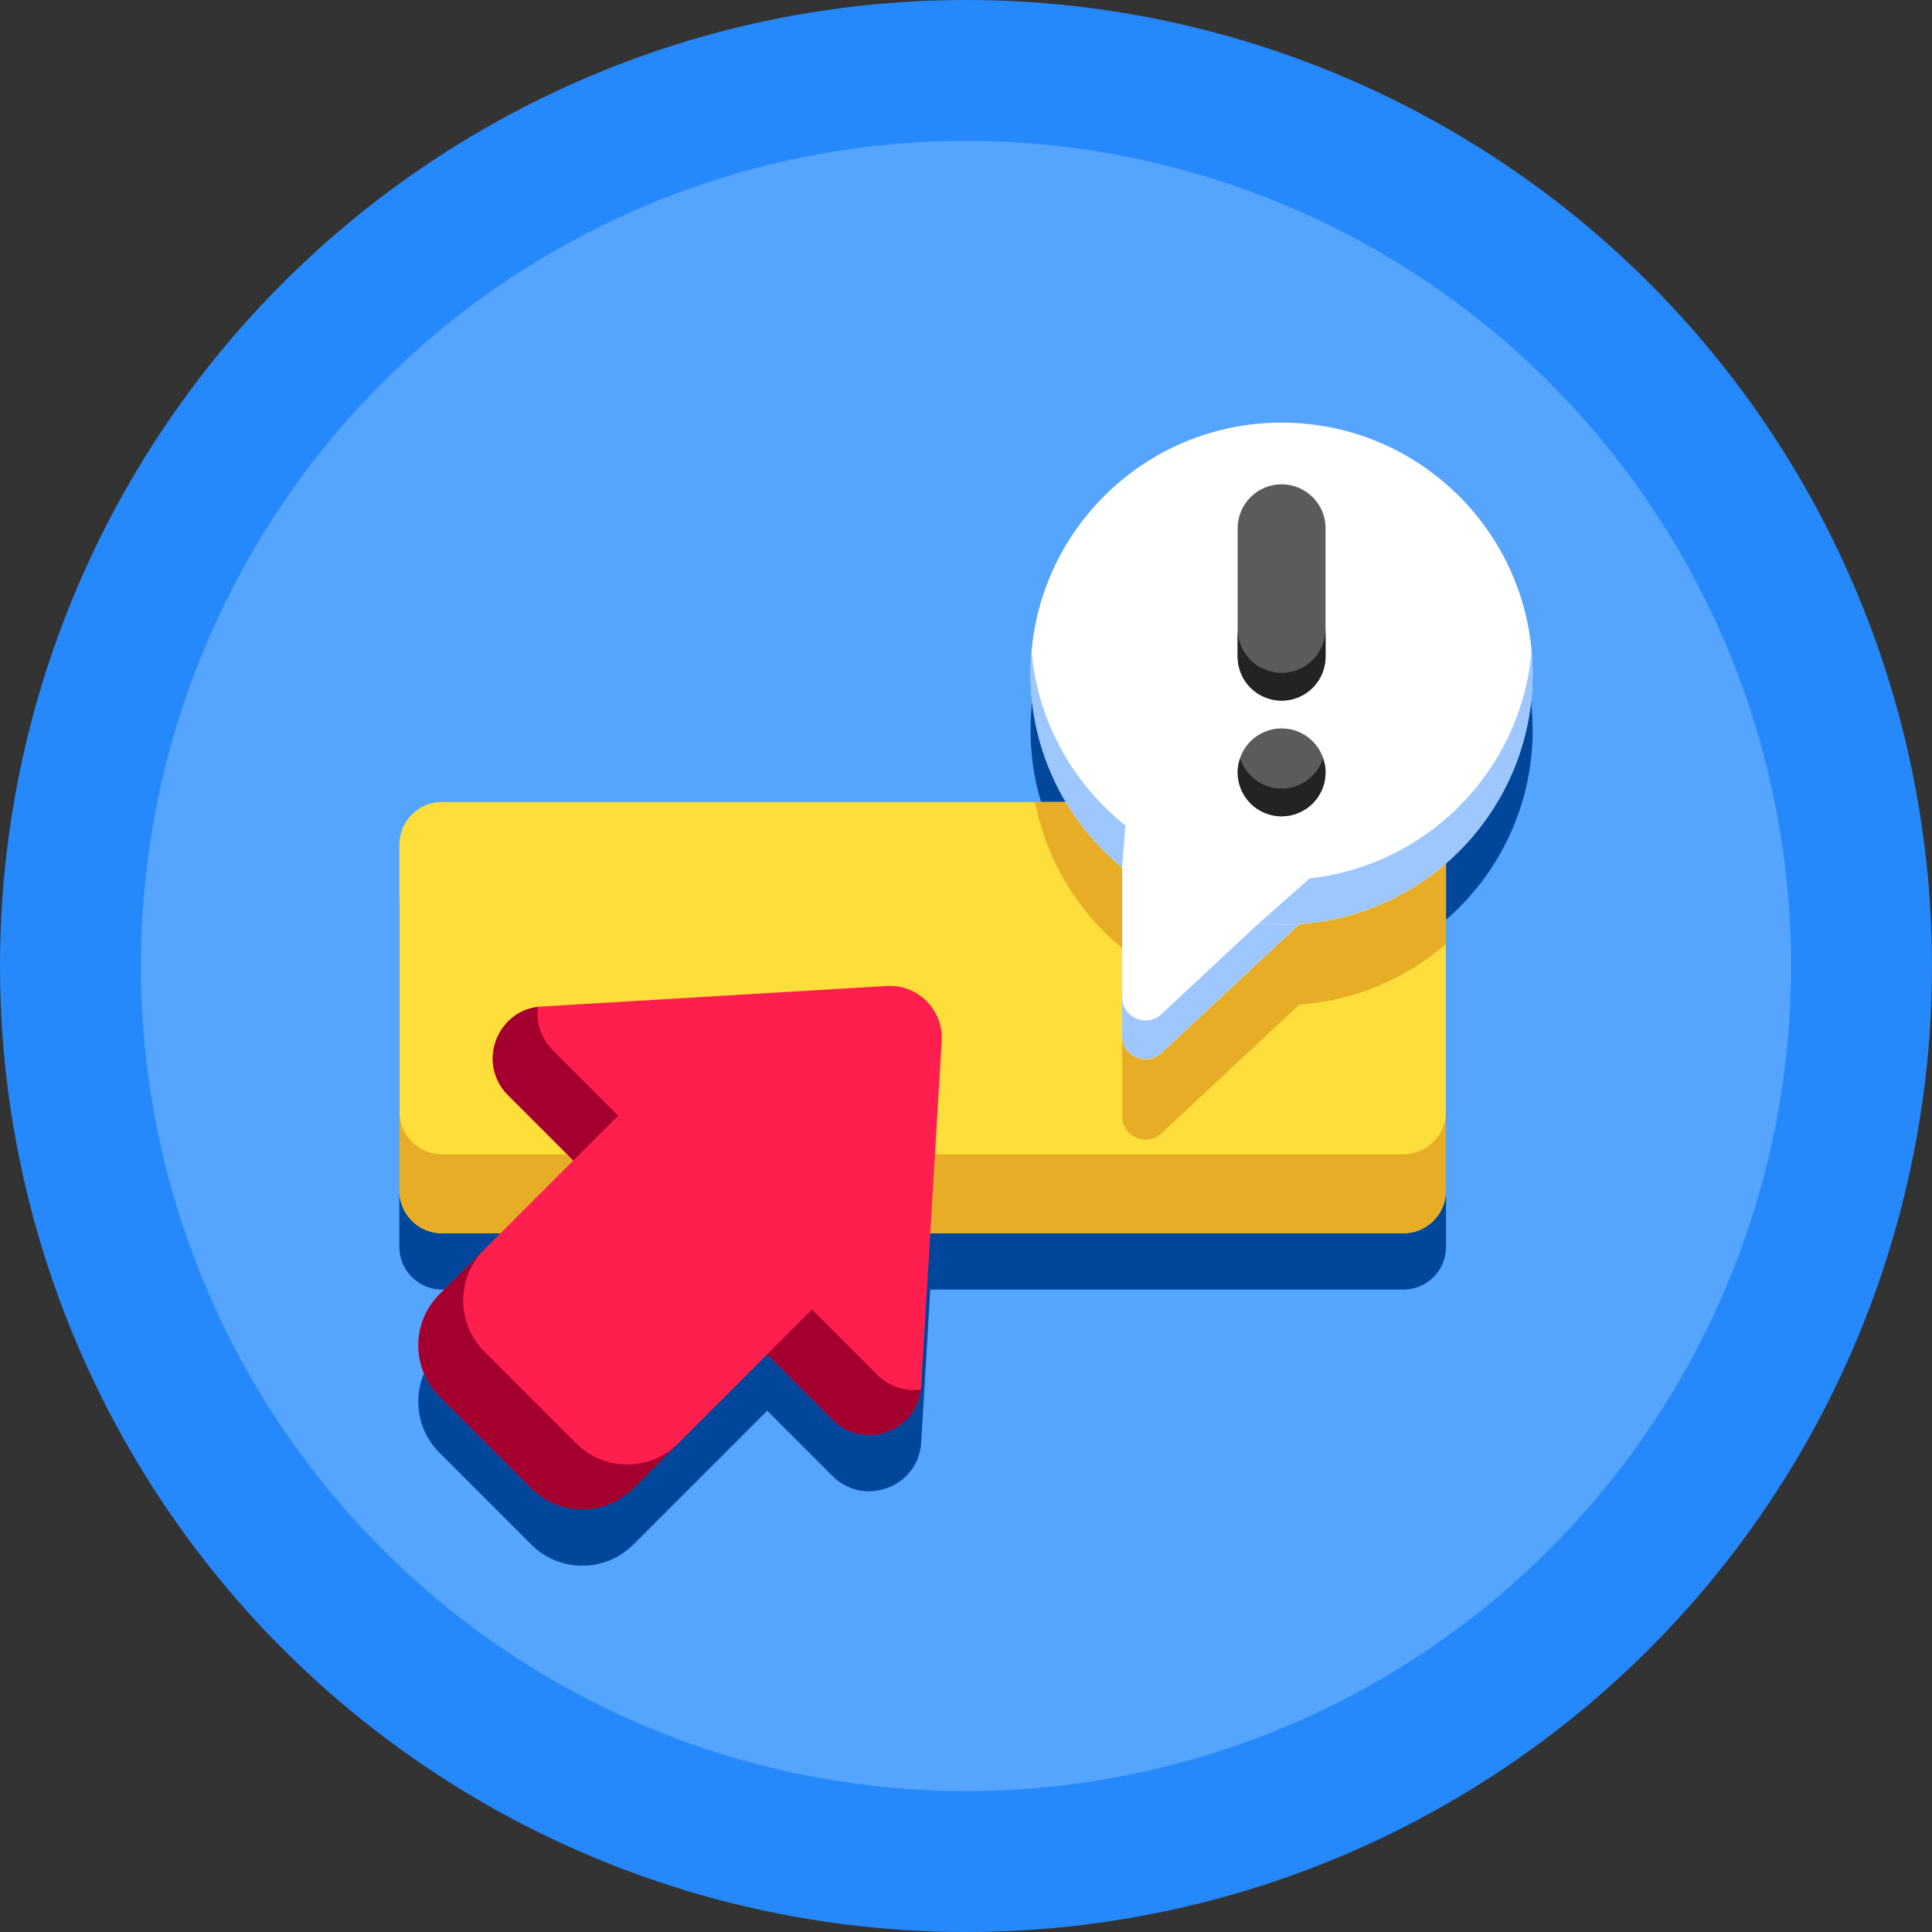
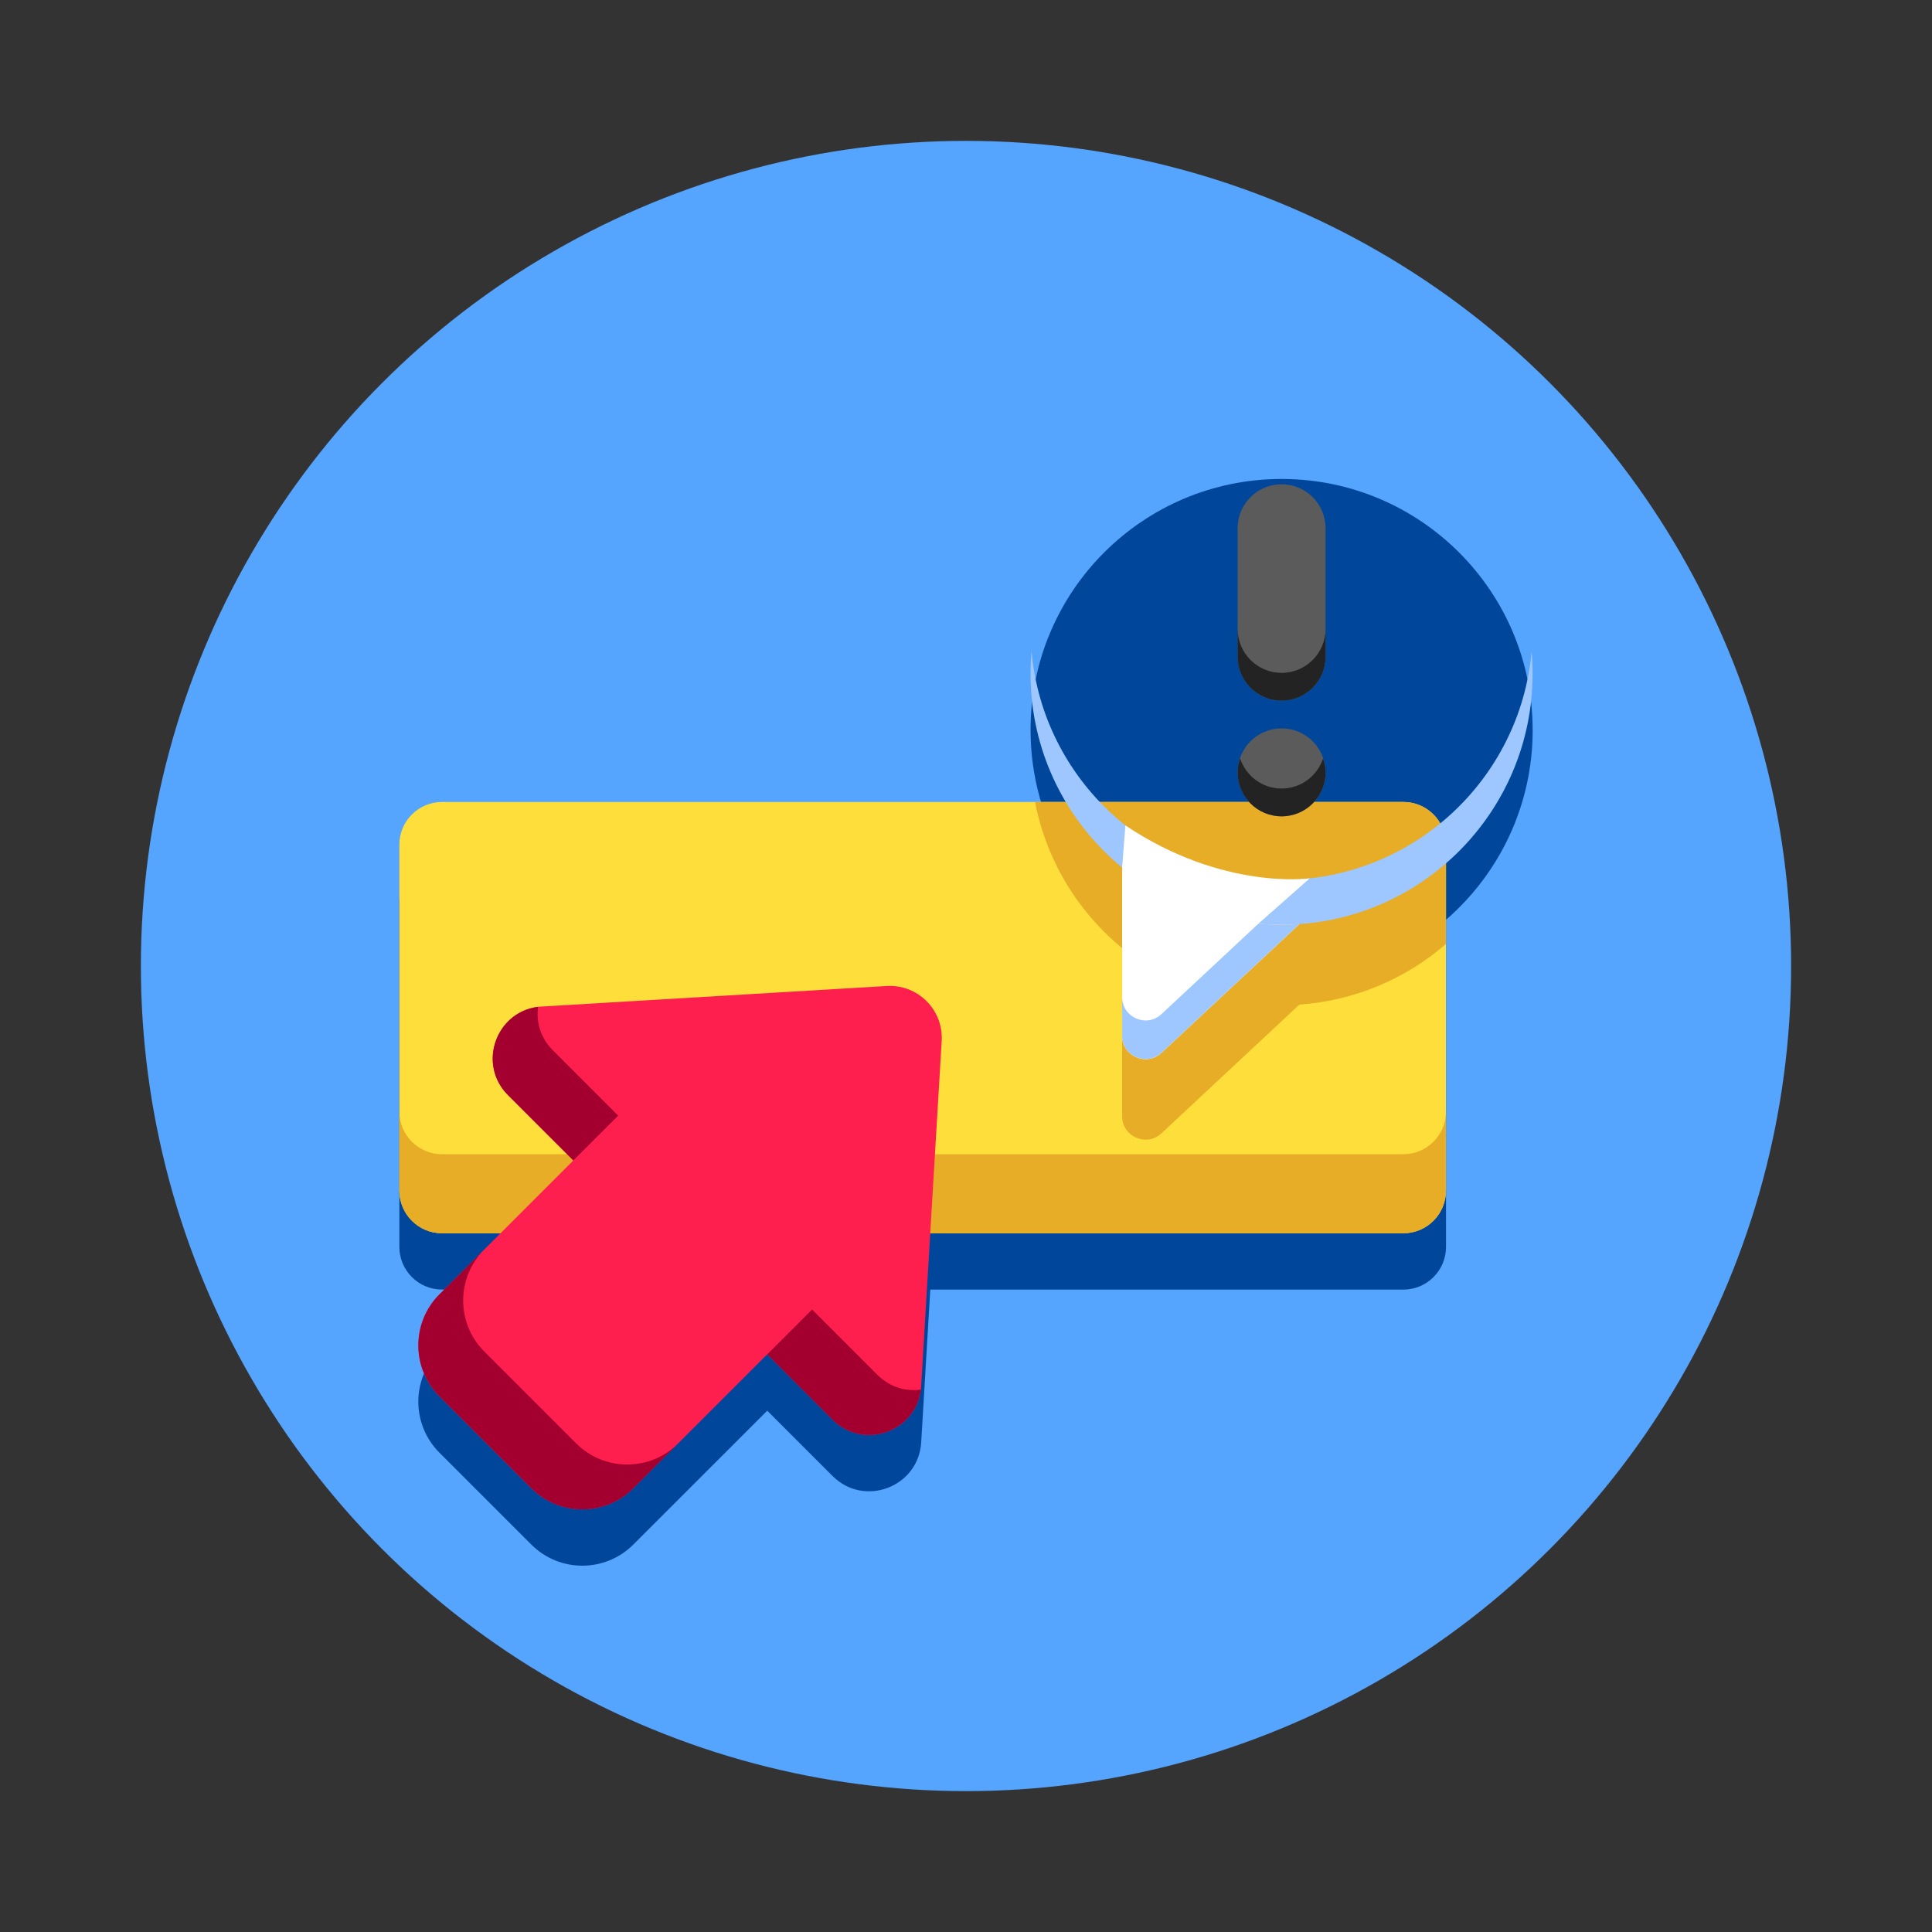
<svg xmlns="http://www.w3.org/2000/svg" id="Layer_2" data-name="Layer 2" viewBox="0 0 480 480">
  <rect x="0" y="0" width="480" height="480" fill="#333333" stroke="none" />
  <defs>
    <style>      .cls-1 {        fill: #2589fb;      }      .cls-1, .cls-2, .cls-3, .cls-4, .cls-5, .cls-6, .cls-7, .cls-8, .cls-9, .cls-10, .cls-11 {        stroke-width: 0px;      }      .cls-2 {        fill: #55a4fd;      }      .cls-3 {        fill: #232323;      }      .cls-4 {        fill: #9dc7fe;      }      .cls-5 {        fill: #fff;      }      .cls-6 {        fill: #e7ad27;      }      .cls-7 {        fill: #a3002f;      }      .cls-8 {        fill: #00479c;      }      .cls-9 {        fill: #ff1f4f;      }      .cls-10 {        fill: #fede3a;      }      .cls-11 {        fill: #5b5b5b;      }    </style>
  </defs>
  <g id="Layer_1-2" data-name="Layer 1">
    <g>
-       <circle class="cls-1" cx="240" cy="240" r="240" />
      <circle class="cls-2" cx="240" cy="240" r="205" />
      <path class="cls-8" d="M380.78,181.37c0-34.45-27.93-62.37-62.37-62.37s-62.37,27.93-62.37,62.37c0,11.64,3.19,22.54,8.74,31.87H109.83c-5.86,0-10.61,4.75-10.61,10.61v85.93c0,5.86,4.75,10.61,10.61,10.61h14.53l-15.19,15.19c-6.99,6.99-6.99,18.33,0,25.33l22.84,22.84c6.99,6.99,18.33,6.99,25.33,0l33.28-33.27,16.23,16.23c7.87,7.87,21.35,2.75,22.02-8.36l2.26-37.95h117.52c5.86,0,10.61-4.75,10.61-10.61v-81.27c13.19-11.44,21.53-28.32,21.53-47.14h0Z" />
      <path class="cls-10" d="M348.64,306.4H109.83c-5.86,0-10.61-4.75-10.61-10.61v-85.93c0-5.86,4.75-10.61,10.61-10.61h238.81c5.86,0,10.61,4.75,10.61,10.61v85.93c0,5.86-4.75,10.61-10.61,10.61Z" />
      <path class="cls-6" d="M348.64,286.77H109.83c-5.86,0-10.61-4.75-10.61-10.61v19.64c0,5.86,4.75,10.61,10.61,10.61h238.81c5.86,0,10.61-4.75,10.61-10.61v-19.64c0,5.86-4.75,10.61-10.61,10.61Z" />
      <path class="cls-9" d="M134.58,250.07l85.73-5.1c7.72-.46,14.11,5.93,13.65,13.65l-5.1,85.73c-.66,11.12-14.14,16.24-22.01,8.36l-16.23-16.23-33.28,33.27c-6.99,6.99-18.33,6.99-25.33,0l-22.84-22.84c-6.99-6.99-6.99-18.33,0-25.33l33.27-33.27-16.23-16.23c-7.87-7.87-2.75-21.36,8.36-22.02h0Z" />
      <g>
        <path class="cls-7" d="M143.16,358.61l-22.84-22.84c-6.99-6.99-6.99-18.33,0-25.33l-11.14,11.14c-6.99,6.99-6.99,18.33,0,25.33l22.84,22.84c6.99,6.99,18.33,6.99,25.33,0l11.14-11.14c-6.99,6.99-18.33,6.99-25.33,0Z" />
        <path class="cls-7" d="M142.45,288.31l11.14-11.14-16.23-16.23c-3.1-3.1-4.19-7.07-3.68-10.79-10.49,1.31-15.12,14.27-7.46,21.93l16.23,16.23Z" />
        <path class="cls-7" d="M217.99,341.57l-16.23-16.23-11.14,11.14,16.23,16.23c7.66,7.66,20.62,3.02,21.93-7.46-3.72.5-7.69-.58-10.79-3.68h0Z" />
      </g>
      <path class="cls-6" d="M348.64,199.24h-91.48c2.84,14.76,10.88,27.66,22.14,36.73-.17-.14-.34-.28-.51-.42v41.77c0,5.08,6.06,7.71,9.77,4.25l34.26-31.98c13.89-.97,26.53-6.49,36.44-15.08v-24.66c0-5.86-4.75-10.61-10.61-10.61h0Z" />
-       <circle class="cls-5" cx="318.41" cy="167.37" r="62.37" />
      <path class="cls-4" d="M318.41,218.62c-32.57,0-59.31-24.97-62.13-56.81-.16,1.83-.25,3.69-.25,5.56,0,34.45,27.93,62.37,62.37,62.37s62.37-27.93,62.37-62.37c0-1.87-.08-3.73-.25-5.56-2.81,31.84-29.55,56.81-62.13,56.81h0Z" />
      <path class="cls-5" d="M318.41,229.75c-15.04,0-28.84-5.33-39.62-14.19v41.77c0,5.08,6.06,7.71,9.77,4.25l34.26-31.98c-1.46.1-2.93.15-4.41.15Z" />
      <path class="cls-4" d="M312.65,229.48l-24.09,22.48c-3.71,3.46-9.77.83-9.77-4.25v9.6c0,5.08,6.06,7.71,9.77,4.25l34.26-31.98c-1.46.1-2.93.16-4.41.16-1.94,0-3.86-.09-5.76-.26Z" />
      <path class="cls-11" d="M318.41,174.07c6.03,0,10.92-4.89,10.92-10.92v-31.91c0-6.03-4.89-10.92-10.92-10.92s-10.92,4.89-10.92,10.92v31.91c0,6.03,4.89,10.92,10.92,10.92Z" />
      <path class="cls-3" d="M318.41,167.17c6.03,0,10.92-4.89,10.92-10.92v6.9c0,6.03-4.89,10.92-10.92,10.92s-10.92-4.89-10.92-10.92v-6.9c0,6.03,4.89,10.92,10.92,10.92Z" />
      <path class="cls-11" d="M318.41,202.81c6.03,0,10.92-4.89,10.92-10.92s-4.89-10.92-10.92-10.92-10.92,4.89-10.92,10.92,4.89,10.92,10.92,10.92Z" />
      <path class="cls-3" d="M318.41,195.91c4.82,0,8.86-3.14,10.31-7.47.37,1.09.61,2.24.61,3.45,0,6.03-4.89,10.92-10.92,10.92s-10.92-4.89-10.92-10.92c0-1.21.24-2.36.61-3.45,1.45,4.33,5.49,7.47,10.31,7.47h0Z" />
      <path class="cls-5" d="M312.65,229.48l12.76-11.26s-21.57,3.1-45.81-13.15l-.81,10.48s18.13,25.6,33.86,13.93Z" />
    </g>
  </g>
</svg>